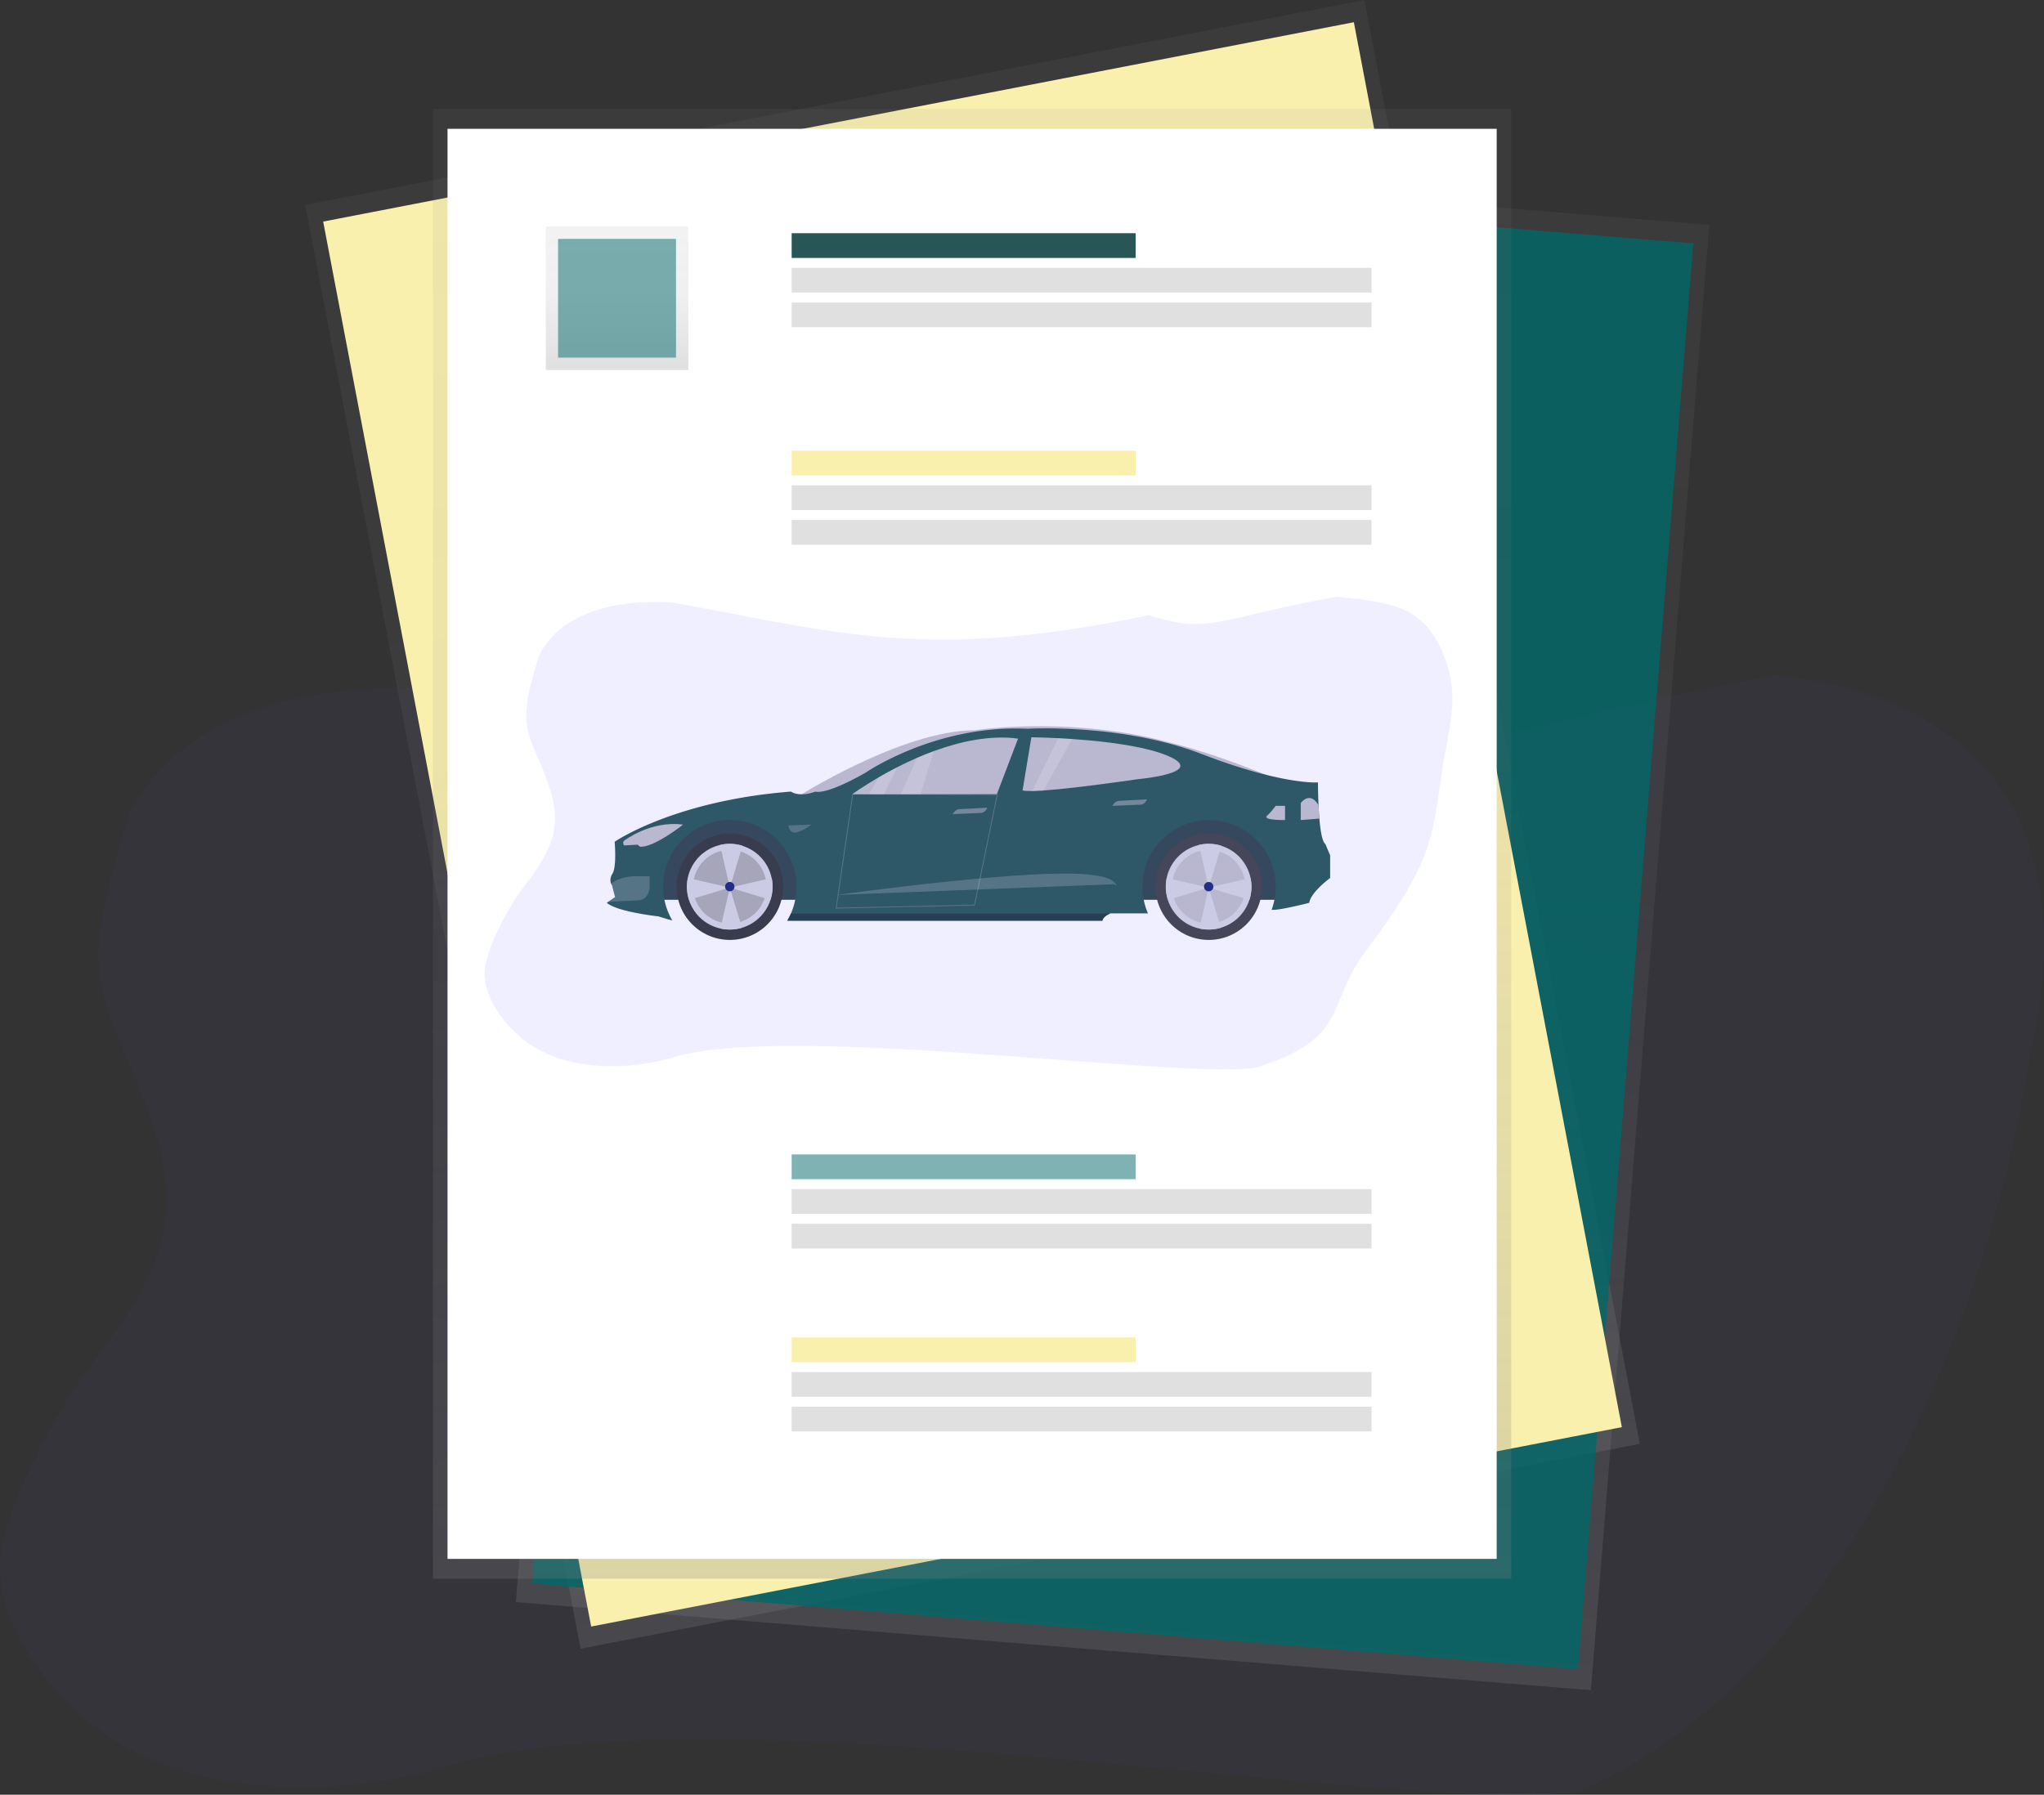
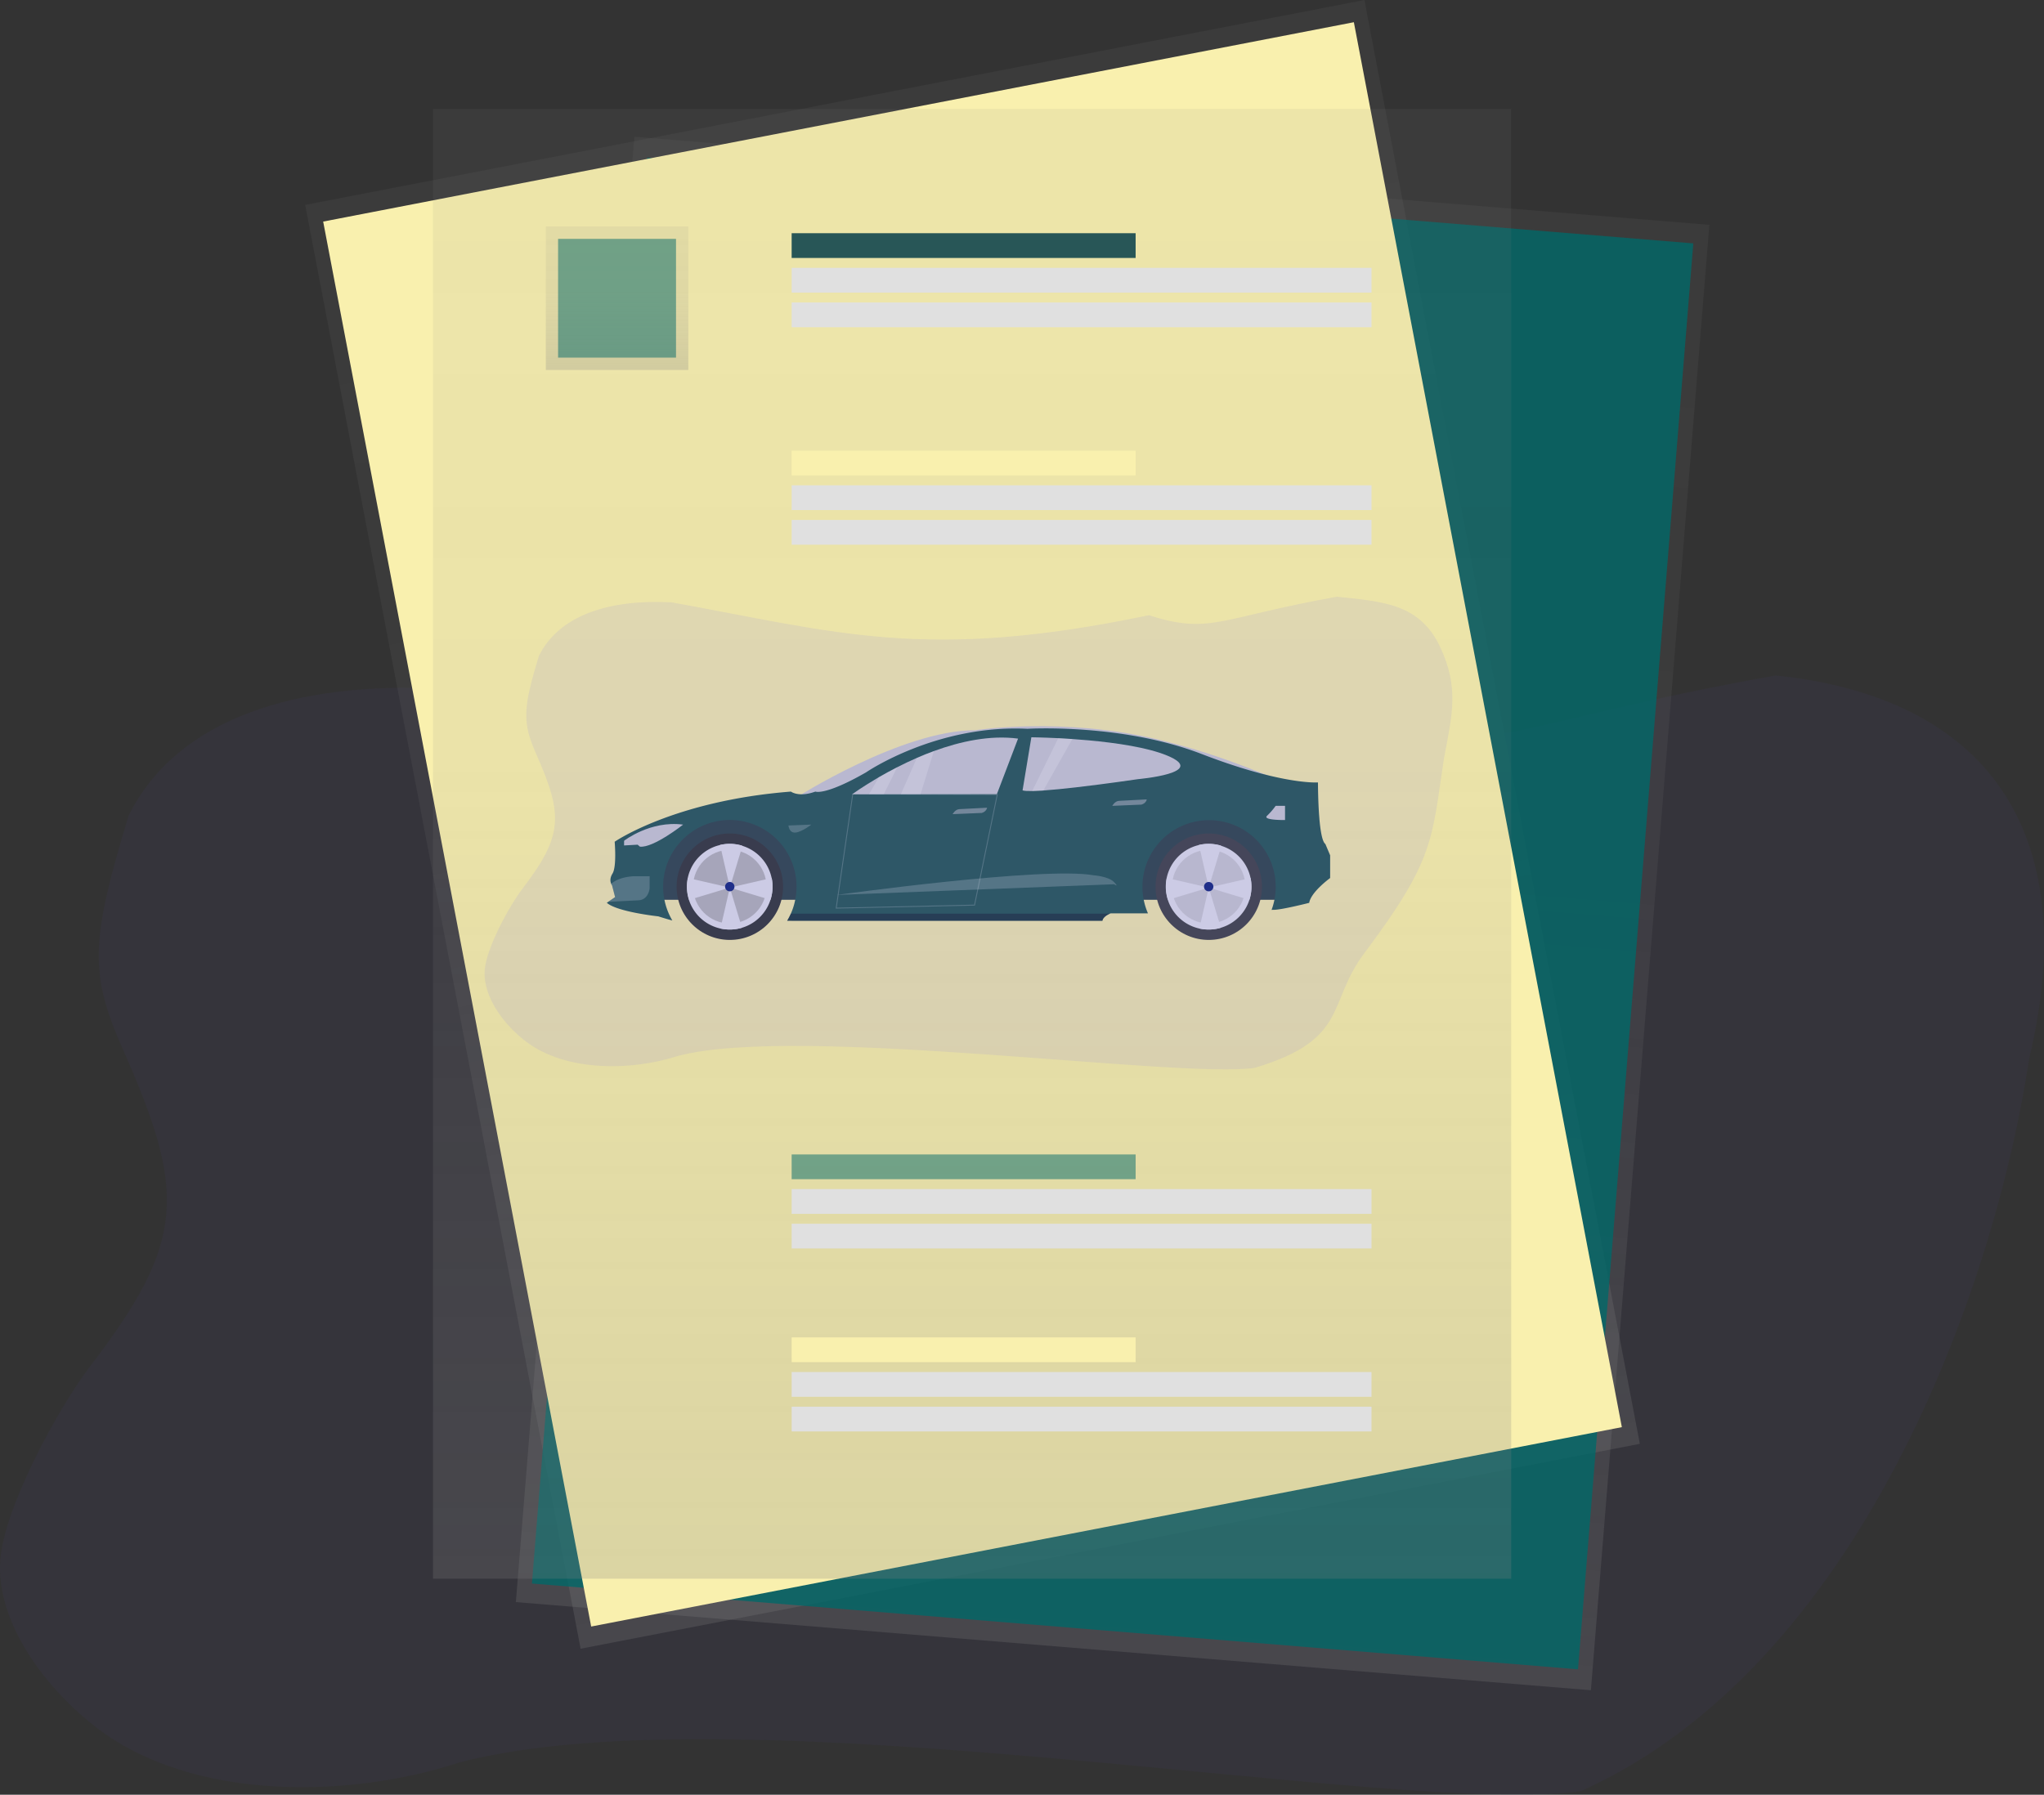
<svg xmlns="http://www.w3.org/2000/svg" xmlns:ns1="http://sodipodi.sourceforge.net/DTD/sodipodi-0.dtd" xmlns:ns2="http://www.inkscape.org/namespaces/inkscape" xmlns:xlink="http://www.w3.org/1999/xlink" id="062a65d4-6310-416e-8fb8-777315adf84b" data-name="Layer 1" width="1246.514" height="1094.767" viewBox="0 0 1246.514 1094.767" version="1.1" ns1:docname="main-show3.svg" ns2:version="0.92.4 (5da689c313, 2019-01-14)">
  <rect x="0" y="0" width="1246.514" height="1094.767" fill="#333333" stroke="none" />
  <ns1:namedview pagecolor="#ffffff" bordercolor="#666666" borderopacity="1" objecttolerance="10" gridtolerance="10" guidetolerance="10" ns2:pageopacity="0" ns2:pageshadow="2" ns2:window-width="1600" ns2:window-height="838" id="namedview1542" showgrid="false" ns2:zoom="0.58551294" ns2:cx="332.05955" ns2:cy="547.38331" ns2:window-x="-8" ns2:window-y="-8" ns2:window-maximized="1" ns2:current-layer="062a65d4-6310-416e-8fb8-777315adf84b" showguides="true" ns2:guide-bbox="true" />
  <defs id="defs1481">
    <linearGradient id="7db19e5e-7cc3-41df-8a16-c81cf46c1195" x1="758.38" y1="801.59" x2="758.38" y2="131.56" gradientTransform="rotate(4.65,1291.924,-1733.373)" gradientUnits="userSpaceOnUse">
      <stop offset="0" stop-color="gray" stop-opacity="0.25" id="stop1463" />
      <stop offset="0.54" stop-color="gray" stop-opacity="0.12" id="stop1465" />
      <stop offset="1" stop-color="gray" stop-opacity="0.1" id="stop1467" />
    </linearGradient>
    <linearGradient id="87908c47-1c47-4a2f-b745-20cb7009bb75" x1="685.97" y1="797.2" x2="685.97" y2="126.94" gradientTransform="rotate(-10.87,147.515,1302.021)" xlink:href="#7db19e5e-7cc3-41df-8a16-c81cf46c1195" />
    <linearGradient id="f482b758-09b8-4320-b57c-ecd1bdf3658e" x1="517.93" y1="719.46" x2="517.93" y2="49.68" xlink:href="#7db19e5e-7cc3-41df-8a16-c81cf46c1195" gradientTransform="matrix(1.339,0,0,1.339,15.356,0)" />
    <linearGradient id="720977dd-28dd-4cd1-b9d4-02f8d793e7ce" x1="553.48" y1="380.79" x2="559.93" y2="535.01" gradientTransform="matrix(-1.339,0.013,-0.013,-1.339,1461.884,834.066)" gradientUnits="userSpaceOnUse">
      <stop offset="0" stop-opacity="0.12" id="stop1472" />
      <stop offset="0.55" stop-opacity="0.09" id="stop1474" />
      <stop offset="1" stop-opacity="0.02" id="stop1476" />
    </linearGradient>
    <linearGradient id="e8979000-d63e-4fe0-8af1-0dfdd65d3420" x1="356.17" y1="639.4" x2="356.17" y2="574" xlink:href="#7db19e5e-7cc3-41df-8a16-c81cf46c1195" gradientTransform="matrix(1.339,0,0,1.339,15.356,-630.149)" />
    <linearGradient id="3889af47-bc7c-4009-b8ee-af9d60c73d61" x1="296" y1="675.66" x2="296" y2="478.3" xlink:href="#7db19e5e-7cc3-41df-8a16-c81cf46c1195" gradientTransform="translate(103.302,-65)" />
    <linearGradient gradientUnits="userSpaceOnUse" y2="513.71" x2="654.16" y1="770.88" x1="654.16" id="acc8b6a5-9f39-4130-a42e-d6ce30e2b206" gradientTransform="translate(1377.424,71.994)">
      <stop id="stop1940" stop-opacity="0.25" stop-color="gray" offset="0" />
      <stop id="stop1942" stop-opacity="0.12" stop-color="gray" offset="0.54" />
      <stop id="stop1944" stop-opacity="0.1" stop-color="gray" offset="1" />
    </linearGradient>
    <linearGradient gradientTransform="matrix(1.339,0,0,1.339,15.356,0)" xlink:href="#7db19e5e-7cc3-41df-8a16-c81cf46c1195" y2="574" x2="356.17" y1="639.4" x1="356.17" id="e8979000-d63e-4fe0-8af1-0dfdd65d3420-8" />
    <linearGradient ns2:collect="always" xlink:href="#7db19e5e-7cc3-41df-8a16-c81cf46c1195" id="linearGradient1414" gradientUnits="userSpaceOnUse" gradientTransform="rotate(4.65,1291.924,-1733.373)" x1="758.38" y1="801.59" x2="758.38" y2="131.56" />
    <linearGradient ns2:collect="always" xlink:href="#7db19e5e-7cc3-41df-8a16-c81cf46c1195" id="linearGradient1416" gradientTransform="rotate(-10.87,147.515,1302.021)" x1="685.97" y1="797.2" x2="685.97" y2="126.94" />
    <linearGradient ns2:collect="always" xlink:href="#7db19e5e-7cc3-41df-8a16-c81cf46c1195" id="linearGradient1418" gradientTransform="matrix(1.339,0,0,1.339,-60.654,1223.679)" x1="517.93" y1="719.46" x2="517.93" y2="49.68" />
    <linearGradient ns2:collect="always" xlink:href="#7db19e5e-7cc3-41df-8a16-c81cf46c1195" id="linearGradient1420" gradientTransform="matrix(1.339,0,0,1.339,-60.654,593.529)" x1="356.17" y1="639.4" x2="356.17" y2="574" />
  </defs>
  <title id="title1483">files</title>
  <g id="g1588" transform="translate(-39.776,-1223.679)">
    <path ns1:nodetypes="cccccccccccc" id="path1951-0" d="m 114.685,1863.675 c 38.807,87.65 38.352,117.202 -19.839,193.307 -19.515,25.474 -52.104,85.552 -54.841,117.617 -3.259,39.105 28.789,80.631 60.222,104.131 57.297,42.829 150.545,42.624 219.72,20.039 172.921,-45.213 575.073,33.531 683.99,17.481 168.48,-75.712 251.615,-303.099 273.373,-447.095 33.065,-138.905 -26.662,-220.239 -154.687,-233.443 -169.666,30.278 -182.849,55.243 -271.387,26.677 -323.266,67.683 -303.12,24.367 -541.276,-18.567 -89.559,-4.76 -162.431,18.197 -191.774,77.454 -23.156,76.354 -24.094,95.865 -3.499,142.399 z" ns2:connector-curvature="0" style="opacity:0.04;fill:#6c63ff;stroke-width:1.862" />
    <g id="g1524">
      <polygon style="fill:url(#linearGradient1414)" points="309.95,729.85 363.91,62.28 853.53,102.43 799.57,770 " id="polygon1485-7" transform="matrix(1.339,0,0,1.339,-60.654,1223.679)" />
      <polygon style="fill:url(#linearGradient1416)" points="339.44,751.09 214,93.34 696.42,0 821.86,657.75 " id="polygon1489-1" transform="matrix(1.339,0,0,1.339,-60.654,1223.679)" />
      <polygon points="846.21,110.88 793.7,760.47 317.27,721.39 369.78,71.81 " id="polygon1487-2" style="opacity:0.795;fill:#016868;fill-opacity:1" transform="matrix(1.339,0,0,1.339,-60.654,1223.679)" />
      <polygon style="fill:#f9f0ae;fill-opacity:1" points="691.61,10.12 813.67,650.15 344.25,740.98 222.19,100.94 " id="polygon1491-4" transform="matrix(1.339,0,0,1.339,-60.654,1223.679)" />
      <rect style="fill:url(#linearGradient1418);stroke-width:1.339" x="303.836" y="1290.176" width="657.53" height="896.507" id="rect1493-9" />
-       <rect style="fill:#ffffff;stroke-width:1.339" x="312.697" y="1302.249" width="639.821" height="872.347" id="rect1495-8" />
      <rect style="fill:url(#linearGradient1420);stroke-width:1.339" x="372.635" y="1361.834" width="86.909" height="87.539" id="rect1509-1" />
      <rect x="380.117" y="1369.383" width="71.918" height="72.44" id="rect1511-1" style="opacity:0.503;fill:#016868;fill-opacity:1;stroke-width:1.339" />
      <rect style="fill:#285657;fill-opacity:1;stroke-width:1.339" x="522.558" y="1365.933" width="209.771" height="15.098" id="rect1513-4" />
      <rect style="fill:#e0e0e0;stroke-width:1.339" x="522.558" y="1387.068" width="353.621" height="15.098" id="rect1515-0" />
      <rect style="fill:#e0e0e0;stroke-width:1.339" x="522.558" y="1408.19" width="353.621" height="15.098" id="rect1517-9" />
      <rect style="fill:#f9f0ae;fill-opacity:1;stroke-width:1.339" x="522.558" y="1498.596" width="209.771" height="15.098" id="rect1519-5" />
      <rect style="fill:#e0e0e0;stroke-width:1.339" x="522.558" y="1519.718" width="353.621" height="15.098" id="rect1521-59" />
      <rect style="fill:#e0e0e0;stroke-width:1.339" x="522.558" y="1540.853" width="353.621" height="15.098" id="rect1523-4" />
      <rect style="fill:#016868;fill-opacity:1;stroke-width:1.339;opacity:0.503" x="522.558" y="1927.881" width="209.771" height="15.098" id="rect1525-6" />
      <rect style="fill:#e0e0e0;stroke-width:1.339" x="522.558" y="1949.017" width="353.621" height="15.098" id="rect1527-92" />
      <rect style="fill:#e0e0e0;stroke-width:1.339" x="522.558" y="1970.152" width="353.621" height="15.098" id="rect1529-6" />
      <rect style="fill:#f9f0ae;fill-opacity:1;stroke-width:1.339" x="522.558" y="2039.484" width="209.771" height="15.098" id="rect1519-6-7" />
      <rect style="fill:#e0e0e0;stroke-width:1.339" x="522.558" y="2060.606" width="353.621" height="15.098" id="rect1521-3-8" />
      <rect style="fill:#e0e0e0;stroke-width:1.339" x="522.558" y="2081.74" width="353.621" height="15.098" id="rect1523-1-9" />
    </g>
    <g transform="matrix(0.739,0,0,0.739,113.952,-311.563)" id="g1476">
      <g id="g3672-4" transform="matrix(0.374,0,0,0.374,330.925,2497.086)">
        <path id="path2005-1" d="m 602.097,639.15 c 0,0 233.913,-149.445 395.628,-149.445 0,0 194.692,-30.324 406.461,20.928 211.769,51.251 289.993,117.705 348.705,98.194 l -246.661,7.222 z" ns2:connector-curvature="0" style="fill:#c2c2cb;fill-opacity:1;stroke-width:1.995" />
        <g id="g3633-5">
          <polygon style="fill:#31464b;fill-opacity:1" points="152.6,565.6 172.26,486.83 293.86,454.5 867.68,469.58 867.68,565.6 " id="polygon2009-1" transform="matrix(1.995,0,0,1.995,-24.386,-264.494)" />
          <path style="fill:#285657;fill-opacity:1;stroke-width:1.995" ns2:connector-curvature="0" d="m 1781.724,765.682 v 50.154 c 0,0 -42.354,30.723 -46.204,54.783 0,0 -60.648,15.401 -77.964,15.401 -1.576,0 -3.292,0 -5.087,0.18 a 143.999,143.999 0 0 0 6.324,-22.324 147.031,147.031 0 1 0 -288.397,0 146.772,146.772 0 0 0 9.357,29.925 h -82.234 c 0,0 -0.758,0.259 -1.995,0.798 -4.409,1.995 -14.803,7.262 -16.299,15.541 H 597.713 l -13.965,-0.12 a 144.158,144.158 0 0 0 7.98,-15.441 142.463,142.463 0 0 0 9.696,-30.663 147.151,147.151 0 1 0 -291.409,-28.927 148.428,148.428 0 0 0 2.833,28.868 146.692,146.692 0 0 0 17.436,45.685 c -9.736,-2.374 -30.982,-9.117 -30.982,-9.117 0,0 -90.473,-9.616 -113.575,-29.925 l 3.491,-2.414 14.803,-10.115 -6.743,-25.935 a 15.96,15.96 0 0 1 -1.995,-3.551 c -1.796,-4.329 -3.372,-12.369 2.973,-22.464 9.616,-15.401 4.808,-70.264 4.808,-70.264 0,0 130.912,-90.473 388.885,-110.702 0,0 6.165,4.788 18.893,5.785 8.618,0.698 20.249,-0.359 35.032,-5.785 0,0 21.167,9.616 111.72,-42.354 0,0 154.034,-105.894 356.187,-96.239 0,0 207.919,-12.529 385.034,55.86 76.329,29.446 134.403,45.147 175.799,53.446 38.224,7.681 62.224,9.097 73.216,9.217 h 0.239 c 3.591,0 5.726,0 6.484,0 h 0.319 c 0,0 0,22.923 1.217,49.995 v 0.14 c 0.439,9.416 1.037,19.332 1.875,28.967 v 0.599 c 2.314,26.833 6.304,51.212 13.227,56.039 z" id="path2011-4" />
-           <path style="fill:#c2c2cb;fill-opacity:1;stroke-width:1.995" ns2:connector-curvature="0" d="m 223.871,733.563 c 0,0 57.995,-45.247 130.193,-35.611 0,0 -65.695,51.99 -95.301,48.618 l -5.047,-4.329 -29.925,1.676 c 0,0 -4.469,-6.982 0.08,-10.354 z" id="path2013-0" />
+           <path style="fill:#c2c2cb;fill-opacity:1;stroke-width:1.995" ns2:connector-curvature="0" d="m 223.871,733.563 c 0,0 57.995,-45.247 130.193,-35.611 0,0 -65.695,51.99 -95.301,48.618 l -5.047,-4.329 -29.925,1.676 z" id="path2013-0" />
          <path style="opacity:0.2;fill:#ffffff;stroke-width:1.995" ns2:connector-curvature="0" d="m 280.17,811.847 v 26.713 c 0,0 -1.995,25.516 -25.037,26.474 l -65.835,3.252 14.783,-10.115 -6.743,-25.935 a 15.421,15.421 0 0 1 -1.995,-3.531 c 5.985,-5.506 20.09,-14.803 48.778,-16.798 z" id="path2015-75" />
          <path style="opacity:0.2;fill:#ffffff;stroke-width:1.995" ns2:connector-curvature="0" d="m 586.522,699.887 50.533,-1.995 c 0,0 -20.449,16.12 -34.892,17.576 -14.444,1.456 -15.641,-15.581 -15.641,-15.581 z" id="path2017-6" />
          <path style="opacity:0.2;fill:#ffffff;stroke-width:1.995" ns2:connector-curvature="0" d="m 692.895,853.183 c 0,0 456.994,-63.541 567.457,-43.331 0,0 32.479,2.175 44.768,15.162 12.289,12.987 0,4.569 0,4.569 z" id="path2019-38" />
          <path style="opacity:0.5;fill:#c2c2cb;fill-opacity:1;stroke-width:1.995" ns2:connector-curvature="0" d="m 948.713,674.85 c 0,0 5.785,-10.833 15.162,-11.072 l 60.887,-3.132 c 0,0 -0.958,8.419 -11.79,11.551 z" id="path2021-8" />
          <path style="opacity:0.5;fill:#c2c2cb;fill-opacity:1;stroke-width:1.995" ns2:connector-curvature="0" d="m 1301.03,656.556 c 0,0 5.785,-10.833 15.162,-11.072 l 60.887,-3.212 c 0,0 -0.958,8.419 -11.79,11.551 z" id="path2023-0" />
          <path style="fill:#c2c2cb;fill-opacity:1;stroke-width:1.995" ns2:connector-curvature="0" d="m 1093.131,508.128 -46.723,122.533 -168.457,0.18 H 834.579 796.854 764.236 727.288 c 0,0 22.504,-16.519 58.753,-37.566 11.97,-6.982 25.556,-14.444 40.299,-21.945 13.566,-6.943 28.169,-13.965 43.511,-20.628 11.97,-5.267 24.578,-10.334 37.466,-15.062 58.433,-21.366 124.109,-35.71 185.814,-27.511 z" id="path2025-3" />
          <path style="fill:#c2c2cb;fill-opacity:1;stroke-width:1.995" ns2:connector-curvature="0" d="m 1357.827,597.604 c 0,0 -70.383,10.434 -137.555,18.154 -25.676,2.953 -50.872,5.506 -71.501,6.923 l -2.873,0.2 c -7.98,0.519 -15.381,0.858 -21.666,0.978 -9.975,0.18 -17.436,-0.259 -21.167,-1.456 l 19.411,-117.206 c 0,0 23.94,0.259 59.351,1.995 l 7.74,0.419 c 7.362,0.419 15.122,0.898 23.222,1.456 11.571,0.798 23.76,1.756 36.329,2.913 60.688,5.566 129.435,15.561 172.966,33.556 92.628,38.344 -64.259,52.069 -64.259,52.069 z" id="path2027-2" />
          <path style="fill:#c2c2cb;fill-opacity:1;stroke-width:1.995" ns2:connector-curvature="0" d="m 1682.213,656.556 v 31.282 c 0,0 -50.533,0.718 -39.7,-9.376 a 154.832,154.832 0 0 0 19.012,-21.945 z" id="path2029-4" />
-           <path style="fill:#c2c2cb;fill-opacity:1;stroke-width:1.995" ns2:connector-curvature="0" d="m 1757.924,684.646 -41.037,3.212 v -37.606 c 0,0 19.012,-26.713 38.025,2.893 l 1.097,1.736 z" id="path2031-8" />
          <circle style="fill:#34383b;fill-opacity:1;stroke-width:1.995" cx="457.186" cy="834.988" r="117.445" id="circle2033-8" />
          <path style="fill:#d7d7e2;fill-opacity:1;stroke-width:1.995" ns2:connector-curvature="0" d="m 551.39,834.889 a 94.523,94.523 0 1 1 -1.995,-19.152 94.722,94.722 0 0 1 1.995,19.152 z" id="path2035-5" />
          <ellipse style="opacity:0.5;fill:#848484;fill-opacity:1;stroke-width:1.995" cx="457.046" cy="834.869" rx="80.977" ry="81.176" id="ellipse2037-7" />
          <path style="fill:#d7d7e2;fill-opacity:1;stroke-width:1.995" ns2:connector-curvature="0" d="m 484.138,744.256 v 3.431 l -26.952,89.236 -21.626,-94.144 a 94.742,94.742 0 0 1 48.578,1.476 z" id="path2039-4" />
          <path style="fill:#d7d7e2;fill-opacity:1;stroke-width:1.995" ns2:connector-curvature="0" d="m 483.939,925.561 a 94.762,94.762 0 0 1 -47.501,1.636 L 457.166,836.924 Z" id="path2041-3" />
          <path style="fill:#d7d7e2;fill-opacity:1;stroke-width:1.995" ns2:connector-curvature="0" d="m 551.39,834.889 a 94.722,94.722 0 0 1 -4.509,29.007 h -0.379 l -89.236,-26.952 92.289,-21.187 a 95.241,95.241 0 0 1 1.835,19.132 z" id="path2043-6" />
          <path style="fill:#d7d7e2;fill-opacity:1;stroke-width:1.995" ns2:connector-curvature="0" d="m 457.186,836.924 -89.236,26.952 h -0.698 a 95.52,95.52 0 0 1 -2.574,-48.199 z" id="path2045-7" />
          <circle style="fill:#182a7c;stroke-width:1.995" cx="457.046" cy="834.869" r="10.354" id="circle2047-6" />
          <circle style="fill:#414448;fill-opacity:1;stroke-width:1.995" cx="1513.875" cy="834.988" r="117.445" id="circle2049-3" />
          <path style="fill:#d7d7e2;fill-opacity:1;stroke-width:1.995" ns2:connector-curvature="0" d="m 1608.099,834.889 a 94.523,94.523 0 1 1 -1.995,-19.152 94.722,94.722 0 0 1 1.995,19.152 z" id="path2051-9" />
          <ellipse style="opacity:0.5;fill:#adadb3;fill-opacity:1;stroke-width:1.995" cx="1513.756" cy="834.869" rx="80.977" ry="81.176" id="ellipse2053-5" />
          <path style="fill:#d7d7e2;fill-opacity:1;stroke-width:1.995" ns2:connector-curvature="0" d="m 1540.828,744.256 v 3.431 l -26.952,89.236 -21.626,-94.144 a 94.742,94.742 0 0 1 48.578,1.476 z" id="path2055-4" />
          <path style="fill:#d7d7e2;fill-opacity:1;stroke-width:1.995" ns2:connector-curvature="0" d="m 1540.649,925.561 a 94.762,94.762 0 0 1 -47.501,1.636 l 20.728,-90.274 z" id="path2057-8" />
          <path style="fill:#d7d7e2;fill-opacity:1;stroke-width:1.995" ns2:connector-curvature="0" d="m 1608.099,834.889 a 94.722,94.722 0 0 1 -4.509,29.007 h -0.459 l -89.256,-26.972 92.289,-21.187 a 95.241,95.241 0 0 1 1.935,19.152 z" id="path2059-2" />
          <path style="fill:#d7d7e2;fill-opacity:1;stroke-width:1.995" ns2:connector-curvature="0" d="m 1513.876,836.924 -89.236,26.952 h -0.698 a 95.52,95.52 0 0 1 -2.574,-48.199 z" id="path2061-7" />
          <circle style="fill:#182a7c;stroke-width:1.995" cx="1513.756" cy="834.869" r="10.354" id="circle2063-8" />
          <path style="opacity:0.2;fill:#ffffff;stroke-width:1.995" ns2:connector-curvature="0" d="m 826.36,571.449 -29.506,59.471 h -32.618 l 21.805,-37.526 c 12.03,-6.982 25.576,-14.424 40.319,-21.945 z" id="path2065-1" />
          <path style="opacity:0.2;fill:#ffffff;stroke-width:1.995" ns2:connector-curvature="0" d="m 907.317,535.759 -29.386,95.101 h -43.371 l 35.311,-80.079 c 12.05,-5.227 24.578,-10.254 37.446,-15.022 z" id="path2067-3" />
          <path style="opacity:0.2;fill:#ffffff;stroke-width:1.995" ns2:connector-curvature="0" d="m 1212.831,509.166 -64.019,113.535 -2.873,0.2 c -7.98,0.519 -15.381,0.858 -21.666,0.978 l 57.596,-116.568 7.74,0.419 c 7.262,0.399 15.082,0.878 23.222,1.436 z" id="path2069-0" />
          <polygon style="opacity:0.2;fill:none;stroke:#ffffff;stroke-miterlimit:10" points="512.03,571.47 537.15,449.18 377.34,448.63 359.02,574.82 " stroke-miterlimit="10" id="polygon2071-2" transform="matrix(1.995,0,0,1.995,-24.386,-264.494)" />
          <path style="opacity:0.5;fill:#182132;fill-opacity:1;stroke-width:1.995" ns2:connector-curvature="0" d="m 1295.543,894.519 c -4.409,1.995 -14.803,7.262 -16.299,15.541 H 597.713 l -13.965,-0.12 a 144.158,144.158 0 0 0 7.98,-15.441 z" id="path2073-3" />
          <path style="opacity:0.1;stroke-width:1.995" ns2:connector-curvature="0" d="m 1010.039,788.585 h -0.698 c 0,0 22.942,-6.184 0.698,0 z" id="path2119-7" />
          <path style="opacity:0.1;stroke-width:1.995" ns2:connector-curvature="0" d="m 1199.704,904.115 v 3.391 a 7.381,7.381 0 0 1 0,-3.391 z" id="path2123-5" />
        </g>
      </g>
      <path style="opacity:0.1;fill:#6c63ff;stroke-width:1.064" ns2:connector-curvature="0" d="m 342.308,2700.295 c 22.175,50.085 21.915,66.972 -11.337,110.46 -11.151,14.556 -29.774,48.886 -31.338,67.209 -1.862,22.345 16.451,46.074 34.412,59.503 32.741,24.473 86.025,24.357 125.554,11.451 98.811,-25.836 413.182,19.16 475.42,9.989 78.403,-23.517 59.237,-53.022 90.506,-94.684 58.542,-78.001 55.45,-93.855 65.706,-160.798 6.884,-36.38 12.598,-58.491 -3.192,-91.966 -16.748,-35.412 -46.245,-37.417 -85.2,-41.429 -96.952,17.302 -104.485,31.567 -155.078,15.244 -184.723,38.675 -257.782,13.924 -393.87,-10.61 -51.176,-2.72 -92.817,10.398 -109.585,44.259 -13.232,43.631 -13.768,54.78 -1.999,81.371 z" id="path1951-0-6" ns1:nodetypes="ccccccsccccccc" />
    </g>
  </g>
</svg>